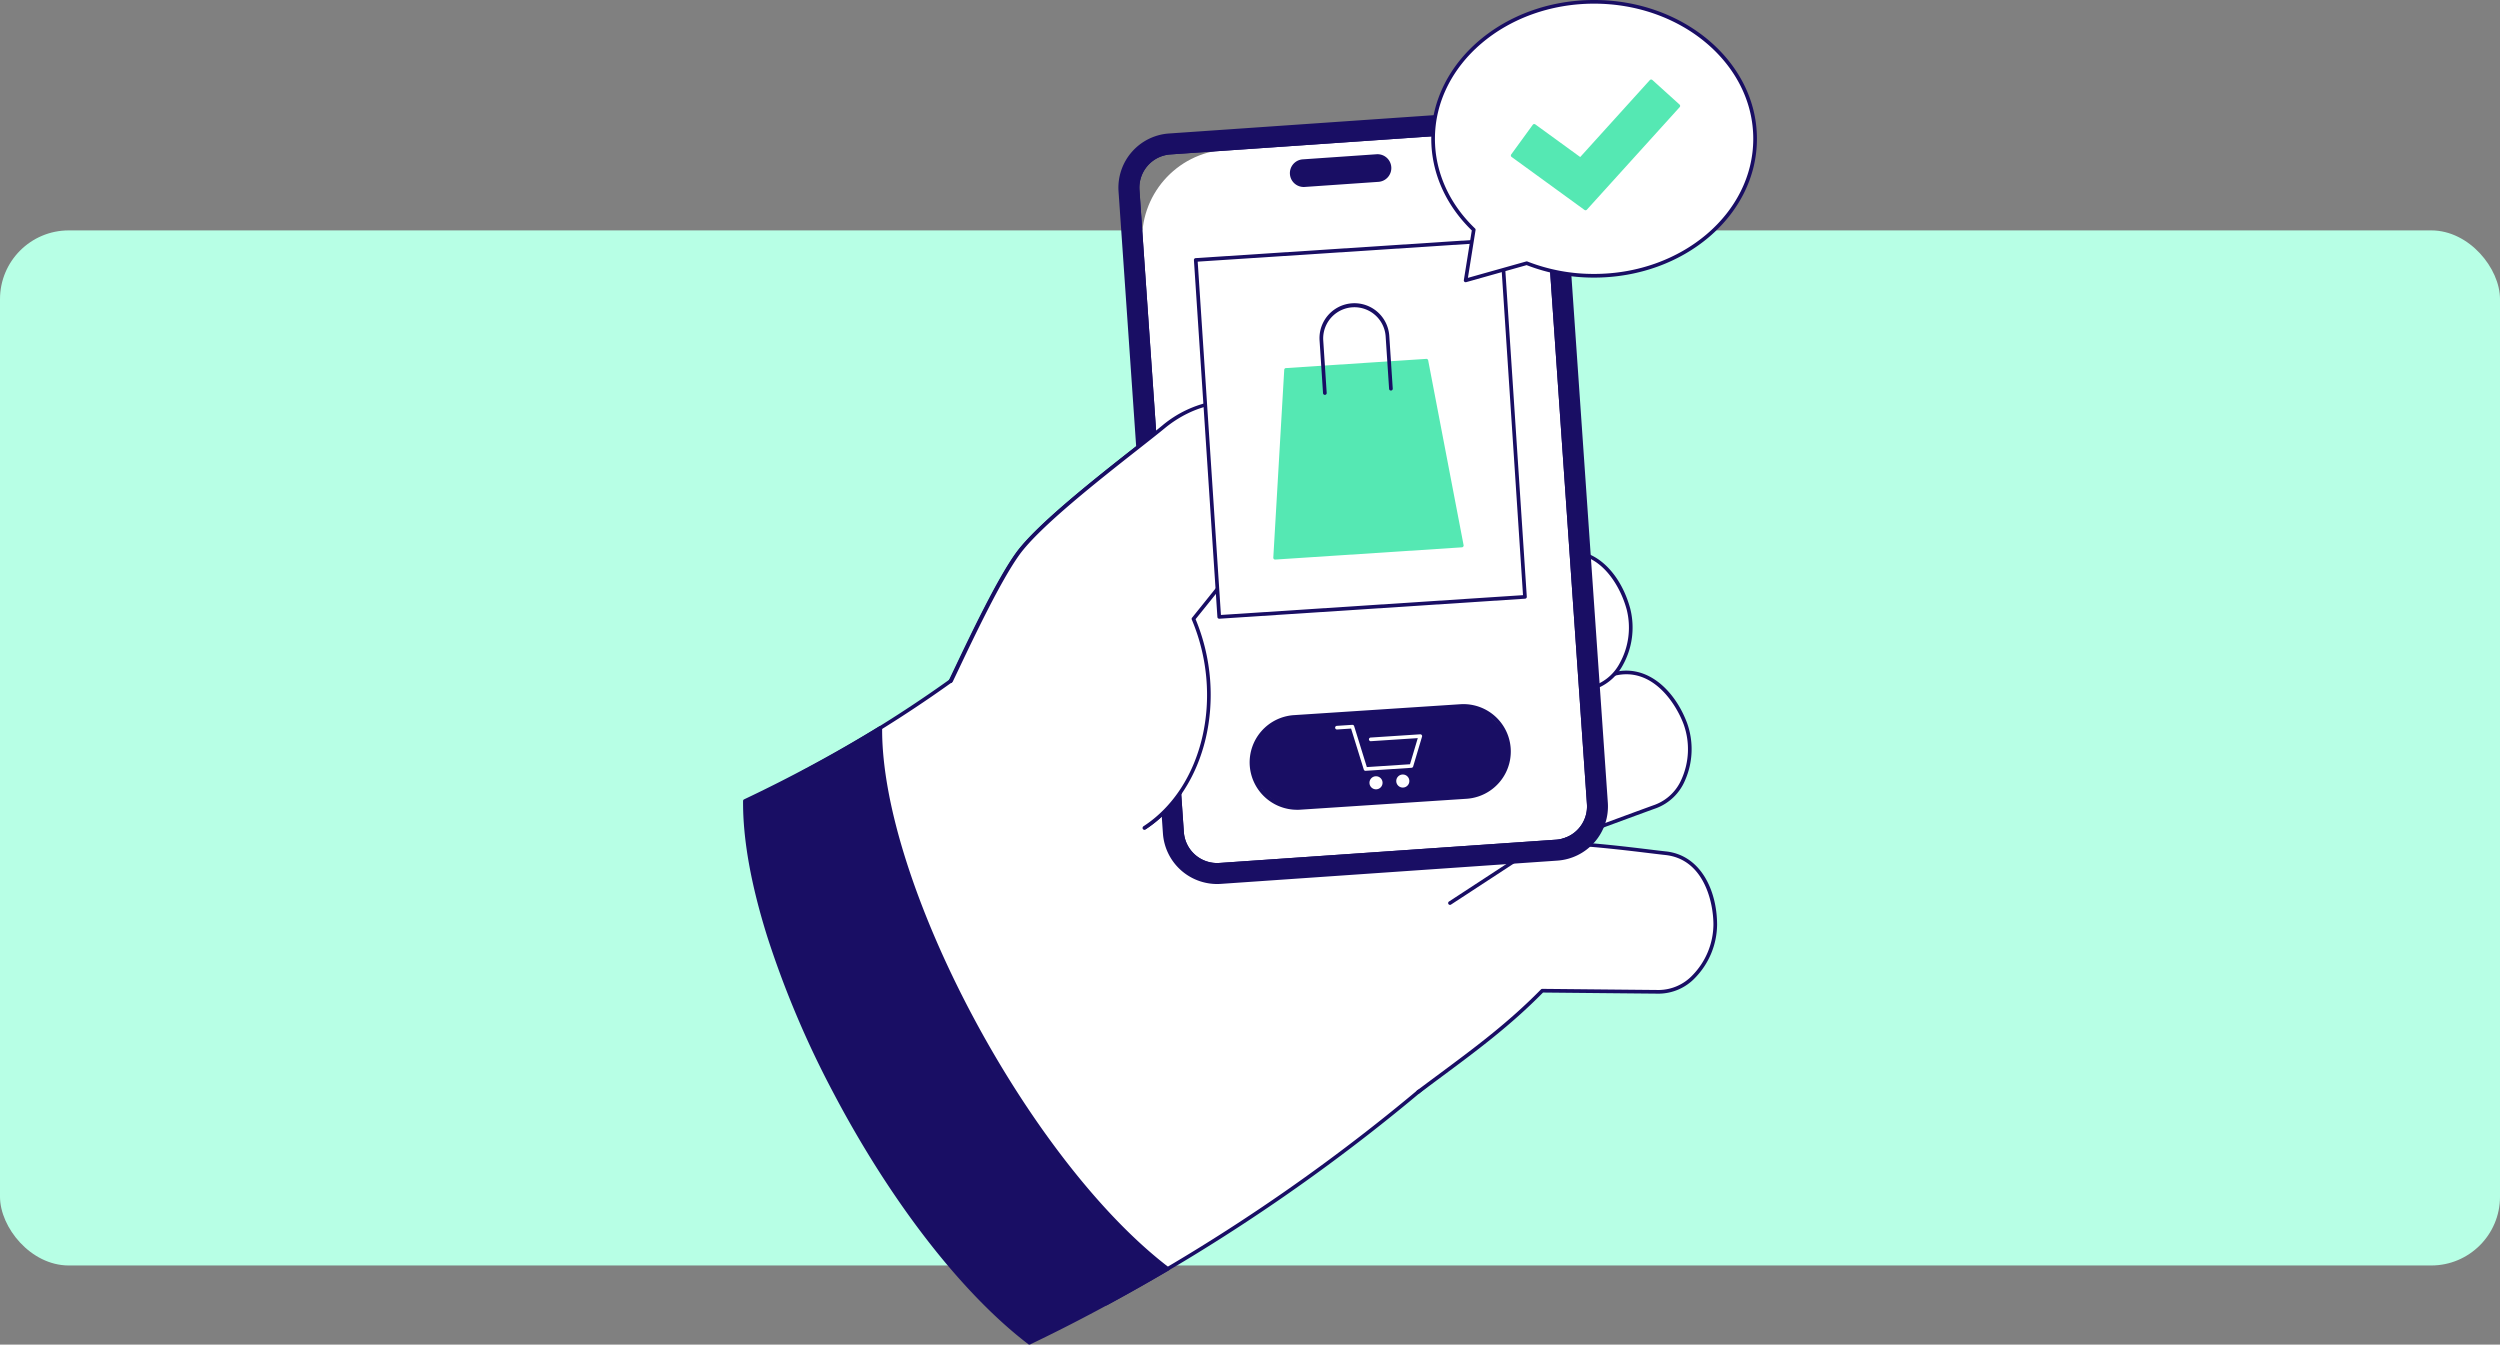
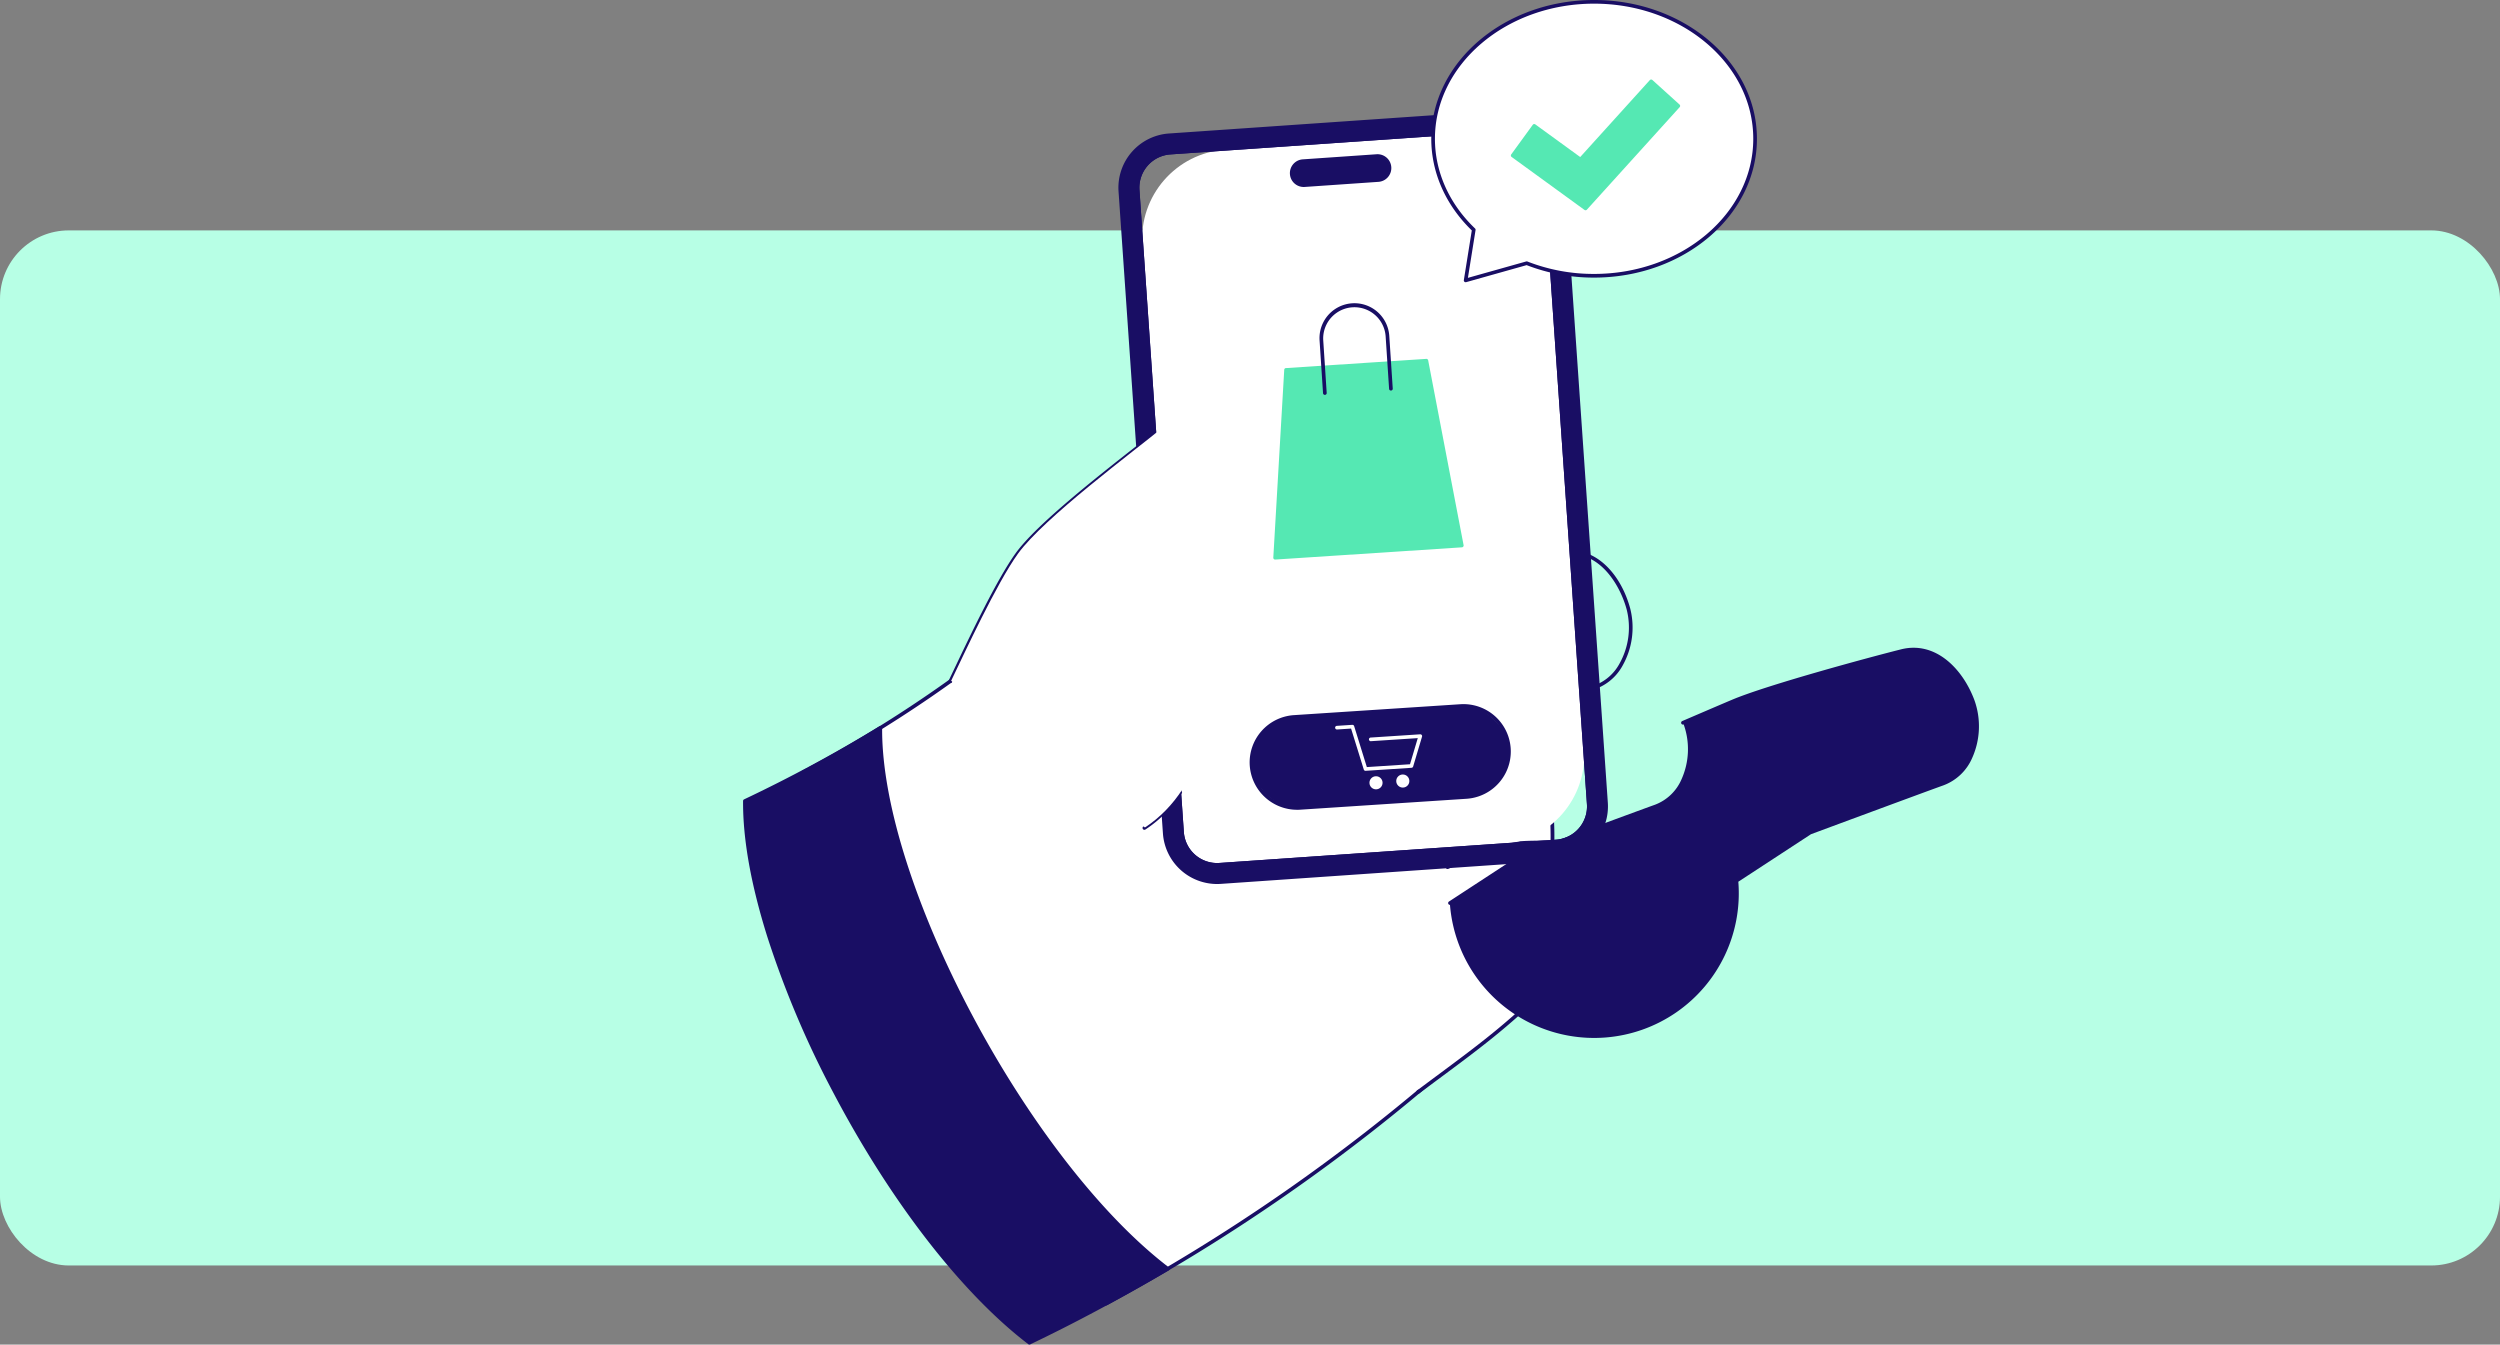
<svg xmlns="http://www.w3.org/2000/svg" width="727" height="391.001" viewBox="0 0 727 391.001">
  <rect x="0" y="0" width="727" height="391.001" fill="#808080" stroke="none" />
  <g id="Gruppe_908" data-name="Gruppe 908" transform="translate(-191 -12525)">
    <rect id="Mythos-Detektiv_Detektiv_iStock-cyano66" width="727" height="301" rx="20" transform="translate(191 12592)" fill="#b7ffe5" />
    <g id="Casino-Backlinks_Grafiken_Banner-Werbung" transform="translate(75.086 12454)">
      <g id="Gruppe_894" data-name="Gruppe 894" transform="translate(332 187.377)">
        <g id="Gruppe_893" data-name="Gruppe 893" transform="translate(0 0)">
          <path id="Pfad_2530" data-name="Pfad 2530" d="M171.486,404.8A547.607,547.607,0,0,0,270.8,335.923a88.864,88.864,0,0,0,8.611-125.415c-32.269-37.009-88.594-41.036-125.467-8.607a375.034,375.034,0,0,1-70.479,48.325c14.043,67.38,41.941,120.4,88.021,154.579Z" transform="translate(-65.9 -142.084)" fill="#fff" />
          <path id="Pfad_2531" data-name="Pfad 2531" d="M169.486,403.325a.533.533,0,0,1-.318-.105c-22.51-16.7-41.409-38.567-56.172-65.007-14.1-25.253-24.885-55.5-32.053-89.891a.533.533,0,0,1,.272-.58,376.224,376.224,0,0,0,70.376-48.254A88.251,88.251,0,0,1,216.148,177.6a89.457,89.457,0,0,1,53,156.711,547.566,547.566,0,0,1-99.411,68.949.533.533,0,0,1-.253.064ZM82.068,248.5c14.778,70.587,43.393,120.858,87.463,153.665a546.514,546.514,0,0,0,98.917-68.654,88.415,88.415,0,0,0-52.37-154.843A87.2,87.2,0,0,0,152.3,200.288,377.314,377.314,0,0,1,82.069,248.5Z" transform="translate(-63.9 -140.071)" fill="#190e64" />
          <path id="Pfad_2532" data-name="Pfad 2532" d="M941.446,618.355s9.349-4.062,12.542-5.4c10.285-4.317,42.14.413,50.836,1.332,10.587,1.119,14.433,12.268,14.469,20.726.039,9.139-6.775,19.665-16.43,19.586-6.183-.051-33.883-.328-33.883-.328-11.409,11.64-23.134,19.7-36.087,29.444" transform="translate(-736.574 -482.552)" fill="#fff" />
          <path id="Pfad_2533" data-name="Pfad 2533" d="M930.89,682.277a.533.533,0,0,1-.321-.959c2.18-1.64,4.344-3.246,6.438-4.8,10.351-7.682,20.128-14.938,29.589-24.591a.589.589,0,0,1,.386-.16c.277,0,27.77.278,33.882.328h.1a13.661,13.661,0,0,0,9.7-4.289,21.415,21.415,0,0,0,6.087-14.762c-.029-6.956-3.009-19.037-13.992-20.2-1.178-.125-2.8-.322-4.686-.55-12.049-1.461-37.123-4.5-45.888-.821-3.153,1.323-12.443,5.359-12.536,5.4a.533.533,0,1,1-.425-.978c.094-.04,9.389-4.079,12.548-5.4,9.027-3.789,34.289-.726,46.429.745,1.878.228,3.5.424,4.669.548,10.268,1.085,14.905,11.457,14.947,21.254a22.519,22.519,0,0,1-6.4,15.522,14.67,14.67,0,0,1-10.567,4.6c-5.817-.048-30.989-.3-33.657-.326-9.47,9.631-19.227,16.873-29.555,24.538-2.092,1.553-4.256,3.159-6.433,4.8a.53.53,0,0,1-.32.107Z" transform="translate(-734.57 -480.584)" fill="#190e64" />
-           <path id="Pfad_2534" data-name="Pfad 2534" d="M901.74,397.516s11.406-4.9,14.6-6.245c10.285-4.317,40.465-12.453,48.947-14.582,10.326-2.593,17.776,6.552,20.722,14.48,3.183,8.567.411,20.794-8.681,24.042-5.823,2.08-38.6,14.243-38.6,14.243L917.547,443.3" transform="translate(-711.976 -297.066)" fill="#fff" />
-           <path id="Pfad_2535" data-name="Pfad 2535" d="M915.546,441.842a.533.533,0,0,1-.293-.979l21.179-13.847a.532.532,0,0,1,.106-.054c.328-.122,32.848-12.189,38.608-14.246a13.635,13.635,0,0,0,7.729-7.4,21.412,21.412,0,0,0,.631-15.954c-2.423-6.521-9.382-16.839-20.092-14.149-7.787,1.955-38.558,10.228-48.87,14.557-3.154,1.324-14.48,6.194-14.595,6.243a.533.533,0,1,1-.421-.98c.114-.049,11.444-4.921,14.6-6.247,10.278-4.314,39.953-12.331,49.023-14.608,10.015-2.516,17.94,5.627,21.353,14.812a22.514,22.514,0,0,1-.664,16.775,14.678,14.678,0,0,1-8.337,7.954c-5.64,2.015-37,13.649-38.539,14.22l-21.128,13.814A.531.531,0,0,1,915.546,441.842Z" transform="translate(-709.975 -295.074)" fill="#190e64" />
-           <path id="Pfad_2536" data-name="Pfad 2536" d="M788.433,231.278c9.51-4.25,17.3-7.512,20.5-8.853,10.284-4.317,43.1-10.992,51.743-12.33,10.521-1.629,17.1,8.164,19.3,16.33,2.379,8.824-1.51,20.743-10.864,23.138-5.99,1.534-37.789,11.045-37.789,11.045l-20.6,13.466" transform="translate(-622.514 -165.744)" fill="#fff" />
+           <path id="Pfad_2535" data-name="Pfad 2535" d="M915.546,441.842a.533.533,0,0,1-.293-.979l21.179-13.847a.532.532,0,0,1,.106-.054c.328-.122,32.848-12.189,38.608-14.246a13.635,13.635,0,0,0,7.729-7.4,21.412,21.412,0,0,0,.631-15.954a.533.533,0,1,1-.421-.98c.114-.049,11.444-4.921,14.6-6.247,10.278-4.314,39.953-12.331,49.023-14.608,10.015-2.516,17.94,5.627,21.353,14.812a22.514,22.514,0,0,1-.664,16.775,14.678,14.678,0,0,1-8.337,7.954c-5.64,2.015-37,13.649-38.539,14.22l-21.128,13.814A.531.531,0,0,1,915.546,441.842Z" transform="translate(-709.975 -295.074)" fill="#190e64" />
          <path id="Pfad_2537" data-name="Pfad 2537" d="M808.716,272.614a.533.533,0,0,1-.293-.979l20.6-13.466a.536.536,0,0,1,.139-.065c.318-.095,31.878-9.532,37.81-11.05a13.635,13.635,0,0,0,8.379-6.655,21.413,21.413,0,0,0,2.1-15.828c-1.811-6.717-7.791-17.636-18.7-15.943-8.529,1.32-41.314,7.971-51.618,12.295l-.277.116c-3.282,1.377-10.966,4.6-20.207,8.732a.533.533,0,1,1-.436-.974c9.252-4.134,16.945-7.363,20.23-8.741l.277-.116c10.38-4.357,43.308-11.04,51.867-12.366,10.2-1.577,17.344,7.259,19.894,16.719a22.514,22.514,0,0,1-2.21,16.643,14.678,14.678,0,0,1-9.036,7.151c-5.772,1.478-35.971,10.5-37.694,11.017l-20.531,13.424a.531.531,0,0,1-.292.087Z" transform="translate(-620.511 -163.75)" fill="#190e64" />
          <path id="Pfad_2538" data-name="Pfad 2538" d="M493.87,50.674c20.172-12.928,52.393-25.274,60.546-28.7C564.7,17.661,592.236,6.2,600.5,3.34c10.06-3.483,18.28,4.976,21.908,12.618,3.919,8.256,2.225,20.679-6.549,24.708-5.619,2.58-39.055,19.5-39.055,19.5L555.493,74.095" transform="translate(-389.94 -2.003)" fill="#fff" />
          <g id="Gruppe_892" data-name="Gruppe 892">
            <path id="Pfad_2539" data-name="Pfad 2539" d="M167.555,72.64a.533.533,0,0,1-.293-.98l21.311-13.934a.573.573,0,0,1,.051-.029c.334-.169,33.51-16.95,39.074-19.5a13.632,13.632,0,0,0,7.053-8.046,21.413,21.413,0,0,0-.764-15.948C231,7.914,223.173-1.757,212.736,1.856c-9.314,3.225-42.319,17.059-46.051,18.625-1.093.459-2.588,1.066-4.481,1.834-12.513,5.079-38.551,15.646-55.984,26.819a.533.533,0,1,1-.576-.9c17.516-11.226,43.615-21.819,56.158-26.91,1.889-.767,3.382-1.372,4.469-1.829,3.736-1.568,36.769-15.413,46.115-18.65,9.756-3.38,18.363,4.041,22.564,12.893a22.515,22.515,0,0,1,.8,16.77,14.675,14.675,0,0,1-7.611,8.651c-5.479,2.516-37.906,18.915-39.011,19.474L167.846,72.553a.531.531,0,0,1-.292.087ZM85.267,274.105C44.452,242.938,2.193,161.963,2.537,116.569A425.455,425.455,0,0,0,41.911,95.307C41.566,140.7,84.686,221.445,125.5,252.612c-13.655,7.976-27.089,15.217-40.234,21.493Z" transform="translate(-2.002 -0.015)" fill="#190e64" />
            <path id="Pfad_2540" data-name="Pfad 2540" d="M83.266,630.166a.535.535,0,0,1-.324-.11c-19.467-14.866-40.224-41.7-56.949-73.61A279.483,279.483,0,0,1,7.068,511.639C2.3,496.472-.082,483.167,0,472.092a.533.533,0,0,1,.307-.479,421.407,421.407,0,0,0,39.324-21.236.534.534,0,0,1,.809.461C40.1,495.873,82.96,576.511,123.824,607.716a.533.533,0,0,1-.055.884c-14.413,8.419-27.586,15.457-40.273,21.514a.535.535,0,0,1-.23.052Zm-82.2-157.73C.931,517.863,43.059,598.052,83.331,629.01c12.368-5.916,25.206-12.769,39.215-20.932-9.745-7.556-19.766-17.967-29.8-30.958A302.429,302.429,0,0,1,65.8,535.072c-16.71-31.394-26.306-61.671-26.424-83.293A421.065,421.065,0,0,1,1.067,472.436Z" transform="translate(0 -355.542)" fill="#190e64" />
          </g>
          <path id="Pfad_2541" data-name="Pfad 2541" d="M286.517,84.131c3.884-8.062,13.232-28.354,19.439-36.962,7.484-10.379,33.867-29.883,42.4-36.917,7.883-6.5,20.385-10.569,29.41-3.488,7.69,6.034,11.408,16.9,5.351,26.105-3.638,5.531-26.07,33.253-26.07,33.253,9.5,22.409,3.521,49.13-14.126,60.684" transform="translate(-226.222 -2.406)" fill="#fff" />
          <path id="Pfad_2542" data-name="Pfad 2542" d="M340.926,125.343a.533.533,0,0,1-.293-.979c17.279-11.314,23.4-37.682,13.927-60.031a.533.533,0,0,1,.077-.543c.224-.277,22.457-27.765,26.039-33.211,6.062-9.216,1.956-19.751-5.235-25.393-8.675-6.807-20.686-3.158-28.742,3.48-1.822,1.5-4.467,3.579-7.53,5.985-11.521,9.049-28.933,22.724-34.78,30.833-5.381,7.462-13.056,23.585-17.642,33.218-.661,1.389-1.25,2.627-1.75,3.663a.533.533,0,0,1-.961-.462c.5-1.035,1.087-2.271,1.747-3.659,4.6-9.665,12.3-25.843,17.74-33.384,5.935-8.231,23.418-21.962,34.987-31.048,3.058-2.4,5.7-4.476,7.511-5.969A32.44,32.44,0,0,1,360.543.895c5.935-1.071,11.315.123,15.558,3.453,7.574,5.943,11.884,17.063,5.467,26.817-3.47,5.275-23.521,30.105-25.9,33.048,9.485,22.745,3.171,49.506-14.449,61.043a.529.529,0,0,1-.292.087Z" transform="translate(-224.222 -0.408)" fill="#190e64" />
        </g>
      </g>
      <g id="Gruppe_897" data-name="Gruppe 897" transform="matrix(0.998, -0.069, 0.069, 0.998, 440.096, 110.909)">
        <g id="Gruppe_896" data-name="Gruppe 896" transform="translate(0 0)">
          <rect id="Rechteck_367" data-name="Rechteck 367" width="117.994" height="207.006" rx="26" transform="translate(5.819 5.822)" fill="#fff" />
          <g id="Gruppe_895" data-name="Gruppe 895">
            <path id="Pfad_2543" data-name="Pfad 2543" d="M108.322,207.56h-98.1A10.24,10.24,0,0,1,0,197.329V10.231A10.24,10.24,0,0,1,10.226,0h98.1a10.24,10.24,0,0,1,10.226,10.231v187.1a10.24,10.24,0,0,1-10.226,10.231ZM10.226.555A9.685,9.685,0,0,0,.554,10.231v187.1a9.685,9.685,0,0,0,9.672,9.676h98.1a9.685,9.685,0,0,0,9.672-9.676V10.231A9.685,9.685,0,0,0,108.322.554h-98.1Z" transform="translate(5.542 5.544)" fill="#190e64" />
            <path id="Pfad_2544" data-name="Pfad 2544" d="M113.587,0h-98.1A15.512,15.512,0,0,0,0,15.5V202.6a15.512,15.512,0,0,0,15.491,15.5h98.1a15.512,15.512,0,0,0,15.491-15.5V15.5A15.512,15.512,0,0,0,113.587,0Zm9.949,202.6a9.951,9.951,0,0,1-9.949,9.954h-98.1A9.951,9.951,0,0,1,5.542,202.6V15.5a9.951,9.951,0,0,1,9.949-9.954h98.1a9.951,9.951,0,0,1,9.949,9.954Z" transform="translate(0.277 0.277)" fill="#190e64" />
            <path id="Pfad_2545" data-name="Pfad 2545" d="M113.864,218.65h-98.1A15.79,15.79,0,0,1,0,202.874V15.776A15.79,15.79,0,0,1,15.768,0h98.1a15.79,15.79,0,0,1,15.768,15.776v187.1A15.79,15.79,0,0,1,113.864,218.65ZM15.768.554A15.235,15.235,0,0,0,.554,15.776v187.1A15.235,15.235,0,0,0,15.768,218.1h98.1a15.235,15.235,0,0,0,15.214-15.221V15.776A15.235,15.235,0,0,0,113.864.554Zm98.1,212.55h-98.1A10.24,10.24,0,0,1,5.542,202.874V15.776A10.24,10.24,0,0,1,15.768,5.545h98.1A10.24,10.24,0,0,1,124.09,15.776v187.1A10.24,10.24,0,0,1,113.864,213.1ZM15.768,6.1A9.685,9.685,0,0,0,6.1,15.776v187.1a9.685,9.685,0,0,0,9.672,9.676h98.1a9.685,9.685,0,0,0,9.672-9.676V15.776A9.685,9.685,0,0,0,113.864,6.1Z" fill="#190e64" />
            <rect id="Rechteck_368" data-name="Rechteck 368" width="29.103" height="7.487" rx="3.744" transform="translate(50.265 10.459)" fill="#190e64" />
            <path id="Pfad_2546" data-name="Pfad 2546" d="M25.638,8.041H4.019A4.021,4.021,0,0,1,4.019,0H25.638a4.021,4.021,0,0,1,0,8.041ZM4.019.554a3.466,3.466,0,0,0,0,6.932H25.638a3.466,3.466,0,0,0,0-6.932Z" transform="translate(49.988 10.182)" fill="#190e64" />
          </g>
        </g>
      </g>
      <g id="Gruppe_899" data-name="Gruppe 899" transform="translate(391.976 187.375)">
        <g id="Gruppe_898" data-name="Gruppe 898" transform="translate(0 0)">
          <path id="Pfad_2547" data-name="Pfad 2547" d="M2.532,83.6c3.88-8.059,13.22-28.346,19.421-36.95C29.43,36.272,55.787,16.773,64.316,9.741,72.192,3.248,84.682-.825,93.7,6.255c7.682,6.032,11.4,16.892,5.346,26.1C95.409,37.881,73,65.594,73,65.594c9.486,22.4,3.517,49.114-14.113,60.665" transform="translate(-1.999 -2.002)" fill="#fff" />
-           <path id="Pfad_2548" data-name="Pfad 2548" d="M56.887,124.8a.533.533,0,0,1-.293-.979c17.262-11.31,23.374-37.671,13.914-60.012a.533.533,0,0,1,.076-.543c.224-.277,22.435-27.756,26.014-33.2,6.057-9.214,1.954-19.744-5.23-25.385C82.7-2.129,70.7,1.52,62.655,8.155c-1.82,1.5-4.463,3.578-7.523,5.983-11.51,9.046-28.9,22.717-34.747,30.823-5.377,7.461-13.044,23.58-17.626,33.21Q1.89,80,1.013,81.831a.533.533,0,1,1-.96-.462C.55,80.335,1.138,79.1,1.8,77.714c4.6-9.663,12.291-25.836,17.724-33.376,5.93-8.228,23.4-21.955,34.953-31.038,3.055-2.4,5.694-4.475,7.5-5.967A32.4,32.4,0,0,1,76.485.387c5.929-1.071,11.3.123,15.543,3.452C99.594,9.779,103.9,20.9,97.489,30.647c-3.467,5.273-23.5,30.1-25.875,33.037,9.476,22.737,3.168,49.49-14.435,61.024a.529.529,0,0,1-.291.087Z" transform="translate(0 -0.005)" fill="#190e64" />
        </g>
      </g>
      <g id="Gruppe_901" data-name="Gruppe 901" transform="translate(463.105 140.235)">
        <g id="Gruppe_900" data-name="Gruppe 900" transform="translate(0 0)">
-           <path id="Pfad_2549" data-name="Pfad 2549" d="M2.534,8.355l88.91-5.826,6.827,103.8-88.91,5.827Z" transform="translate(-2 -1.997)" fill="#fff" />
-           <path id="Pfad_2550" data-name="Pfad 2550" d="M7.36,110.692a.533.533,0,0,1-.532-.5L0,6.393a.533.533,0,0,1,.5-.566L89.407,0a.534.534,0,0,1,.567.5L96.8,104.3a.533.533,0,0,1-.5.566L7.395,110.691ZM1.1,6.854l6.757,102.74L95.7,103.838,88.945,1.1Z" transform="translate(0 0)" fill="#190e64" />
          <path id="Pfad_2551" data-name="Pfad 2551" d="M166.509,223.182l-54.282,3.557,3.177-54.623,40.8-2.674Z" transform="translate(-88.61 -133.784)" fill="#55e8b3" />
          <path id="Pfad_2552" data-name="Pfad 2552" d="M110.227,225.273a.533.533,0,0,1-.532-.563l3.177-54.623a.533.533,0,0,1,.5-.5l40.8-2.674a.534.534,0,0,1,.559.431l10.3,53.74a.532.532,0,0,1-.489.631l-54.282,3.557h-.035Zm3.682-54.655-3.114,53.552,53.077-3.478-10.1-52.686-39.861,2.612Z" transform="translate(-86.609 -131.786)" fill="#55e8b3" />
          <path id="Pfad_2553" data-name="Pfad 2553" d="M175.087,116.748a.533.533,0,0,1-.532-.5l-1.008-15.332A10.158,10.158,0,0,1,193.82,99.59l1.009,15.332a.533.533,0,0,1-1.064.07L192.756,99.66a9.092,9.092,0,0,0-18.144,1.189l1.008,15.332a.533.533,0,0,1-.533.567Z" transform="translate(-137.008 -71.151)" fill="#190e64" />
        </g>
      </g>
      <g id="Gruppe_904" data-name="Gruppe 904" transform="translate(479 275.451)">
        <g id="Gruppe_903" data-name="Gruppe 903" transform="translate(0 0)">
          <rect id="Rechteck_369" data-name="Rechteck 369" width="75.009" height="26.494" rx="13.247" transform="matrix(0.998, -0.065, 0.066, 0.998, 0, 4.905)" fill="#190e64" />
          <path id="Pfad_2554" data-name="Pfad 2554" d="M13.791,30.725A13.809,13.809,0,0,1,.029,17.85,13.785,13.785,0,0,1,12.9,3.2L61.262.031a13.777,13.777,0,1,1,1.808,27.495L14.7,30.7q-.456.03-.913.03ZM62.175,1.062q-.419,0-.843.028L12.966,4.259a12.716,12.716,0,1,0,1.669,25.378L63,26.467l.035.529L63,26.467a12.716,12.716,0,0,0-.826-25.406Z" transform="translate(0.31 0.308)" fill="#190e64" />
          <g id="Gruppe_902" data-name="Gruppe 902" transform="translate(25.169 6.33)">
            <path id="Pfad_2555" data-name="Pfad 2555" d="M126.971,41.989a.531.531,0,0,1-.507-.374L122.771,29.7l-4.072.267a.53.53,0,1,1-.069-1.058l4.491-.294a.534.534,0,0,1,.542.373L127.356,40.9l12.55-.823,2.261-7.6-13.635.894a.53.53,0,1,1-.069-1.058l14.4-.944a.531.531,0,0,1,.544.68l-2.583,8.683a.531.531,0,0,1-.474.378l-13.338.874h-.035Z" transform="translate(-118.133 -28.614)" fill="#fff" />
            <ellipse id="Ellipse_206" data-name="Ellipse 206" cx="1.908" cy="1.904" rx="1.908" ry="1.904" transform="translate(9.98 14.95)" fill="#fff" />
            <ellipse id="Ellipse_207" data-name="Ellipse 207" cx="1.908" cy="1.904" rx="1.908" ry="1.904" transform="translate(17.771 14.44)" fill="#fff" />
          </g>
        </g>
      </g>
      <g id="Gruppe_907" data-name="Gruppe 907" transform="translate(532.13 71)">
        <g id="Gruppe_906" data-name="Gruppe 906" transform="translate(0)">
          <path id="Pfad_2556" data-name="Pfad 2556" d="M49.346,2.529C23.49,2.529,2.529,20.361,2.529,42.359c0,10.153,4.468,19.418,11.82,26.452L11.992,83.536l17.759-5a53.612,53.612,0,0,0,19.6,3.649c25.856,0,46.817-17.833,46.817-39.831S75.2,2.529,49.346,2.529Z" transform="translate(-1.997 -1.997)" fill="#fff" />
          <path id="Pfad_2557" data-name="Pfad 2557" d="M9.995,82.072a.533.533,0,0,1-.526-.616l2.313-14.45C4.182,59.638,0,50.187,0,40.363,0,18.107,21.241,0,47.349,0S94.7,18.107,94.7,40.363,73.458,80.725,47.349,80.725A53.921,53.921,0,0,1,27.726,77.1L10.139,82.052a.526.526,0,0,1-.144.02ZM47.349,1.064c-25.521,0-46.285,17.629-46.285,39.3,0,9.618,4.139,18.876,11.655,26.068a.531.531,0,0,1,.158.469L10.652,80.8l16.957-4.771a.53.53,0,0,1,.339.017,52.847,52.847,0,0,0,19.4,3.612c25.521,0,46.285-17.629,46.285-39.3S72.871,1.064,47.349,1.064Z" transform="translate(0)" fill="#190e64" />
          <g id="Gruppe_905" data-name="Gruppe 905" transform="translate(23.147 23.128)">
            <path id="Pfad_2558" data-name="Pfad 2558" d="M133.7,149.382l-21.182-15.4,6.261-8.608,13.444,9.772,20.558-22.719,7.895,7.14Z" transform="translate(-111.991 -111.9)" fill="#55e8b3" />
            <path id="Pfad_2559" data-name="Pfad 2559" d="M131.707,147.919a.528.528,0,0,1-.313-.1l-21.182-15.4a.532.532,0,0,1-.117-.743l6.261-8.608a.532.532,0,0,1,.744-.117l13.057,9.491,20.237-22.364a.533.533,0,0,1,.752-.038l7.895,7.14a.533.533,0,0,1,.038.752L132.1,147.744a.532.532,0,0,1-.395.175Zm-20.438-16.046,20.365,14.8,26.3-29.062-7.106-6.426-20.2,22.324a.532.532,0,0,1-.708.073L116.9,124.126l-5.635,7.747Z" transform="translate(-109.993 -109.904)" fill="#55e8b3" />
          </g>
        </g>
      </g>
    </g>
  </g>
</svg>